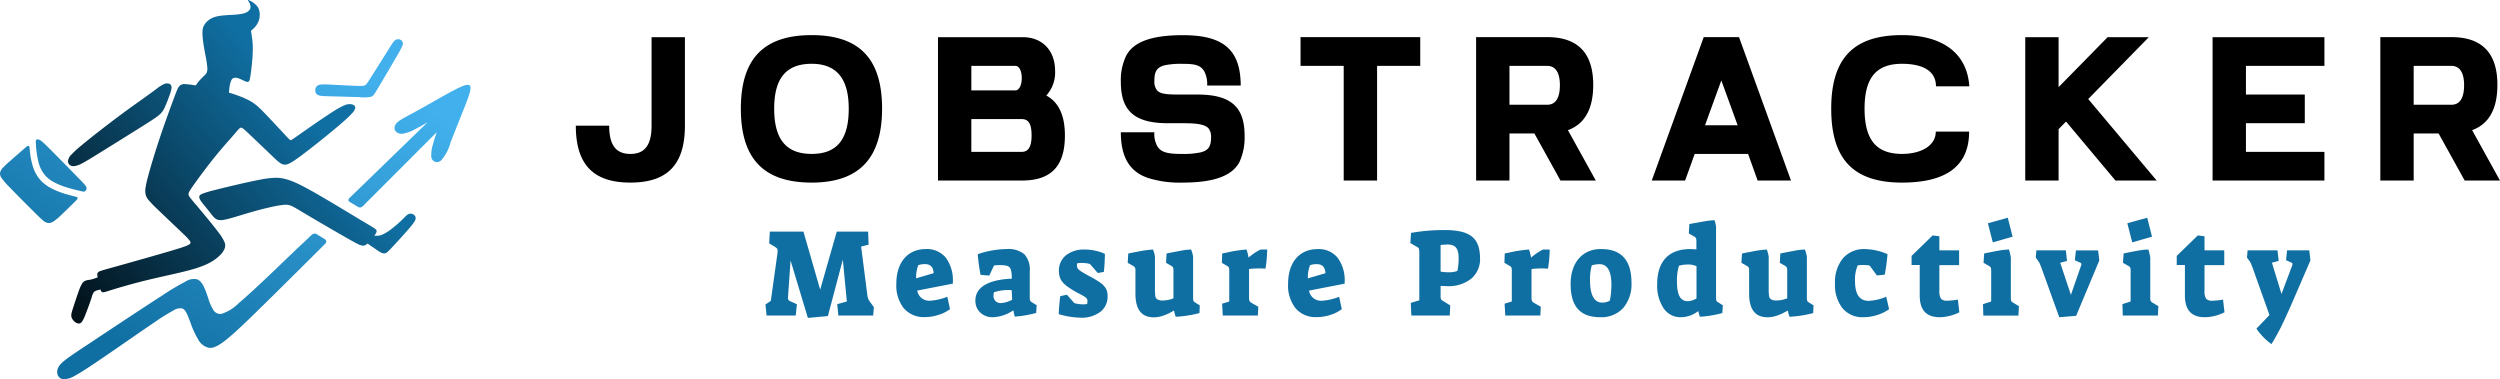
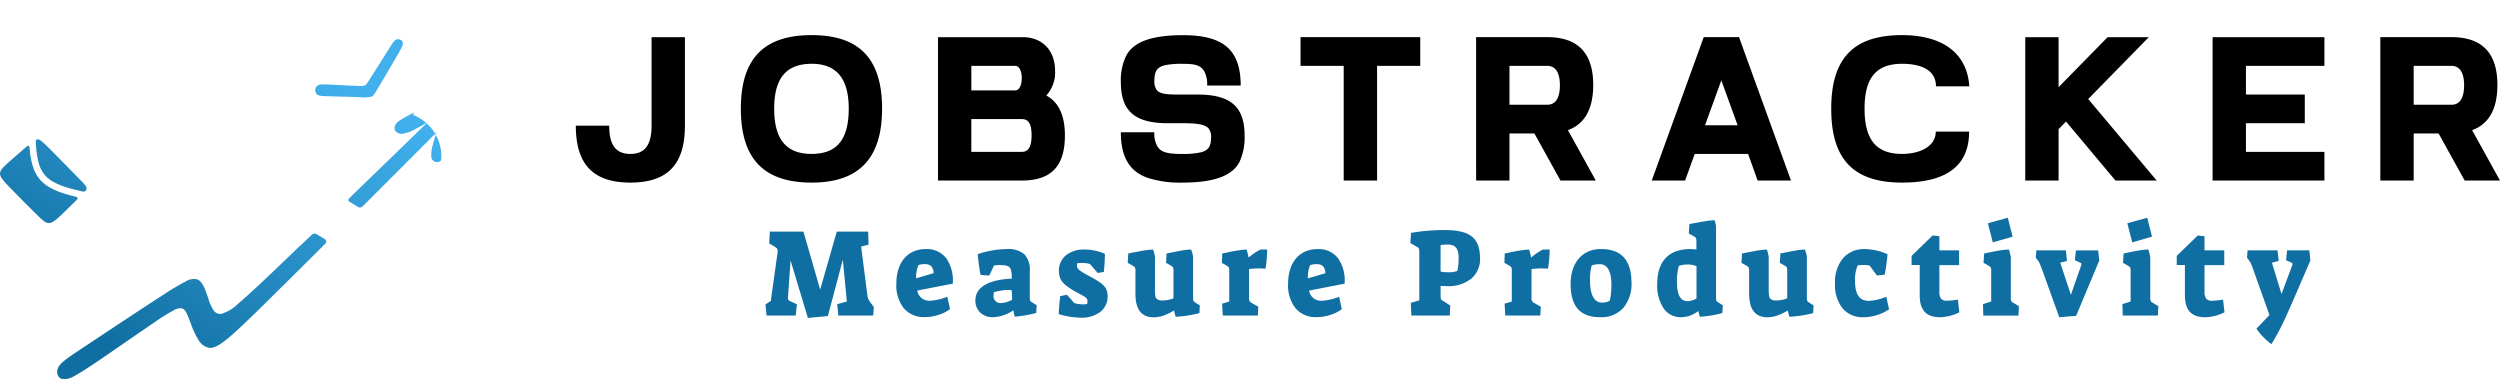
<svg xmlns="http://www.w3.org/2000/svg" width="356" height="54" viewBox="0 0 356 54">
  <defs>
    <linearGradient id="linear-gradient" x1="0.243" y1="0.894" x2="0.844" y2="0.167" gradientUnits="objectBoundingBox">
      <stop offset="0" stop-color="#106fa2" />
      <stop offset="1" stop-color="#41b0ec" />
    </linearGradient>
    <linearGradient id="linear-gradient-2" x1="-0.062" y1="1.042" x2="0.742" y2="0.421" gradientUnits="objectBoundingBox">
      <stop offset="0" stop-color="#010609" />
      <stop offset="1" stop-color="#106fa2" />
    </linearGradient>
  </defs>
  <g id="Group_28074" data-name="Group 28074" transform="translate(-70 -11)">
    <g id="logo-logo" transform="translate(287.904 188.3)">
      <g id="Group_28072" data-name="Group 28072" transform="translate(-217.904 -177.3)">
        <g id="Group_28070" data-name="Group 28070" transform="translate(0 5.586)">
-           <path id="Path_87804" data-name="Path 87804" d="M51.348,64.313a.673.673,0,0,1-.475-.149h0l-.985-.593h0a1.2,1.2,0,0,1-.193-.133.232.232,0,0,1-.09-.2.474.474,0,0,1,.125-.23c.079-.093.172-.181.261-.266,3.441-3.331,7.17-6.949,10.907-10.574-.622.366-1.235.72-1.8,1.005a5.578,5.578,0,0,1-1.761.639c-.765.077-1.419-.484-1.048-1.237.244-.5.949-.874,2.1-1.49l.577-.311c.852-.463,1.875-1.042,2.876-1.609,6.546-3.705,5.946-3.281,3.227,3.572-.27.682-.534,1.345-.768,1.948l-.14.36A6.338,6.338,0,0,1,62.822,57.6a.824.824,0,0,1-1.41-.627,4.954,4.954,0,0,1,.214-1.556c.144-.557.345-1.179.56-1.82l-5.209,5.215c-1.729,1.731-3.429,3.431-5.074,5.076a1.476,1.476,0,0,1-.556.428Zm-5.242,4.413a1.8,1.8,0,0,1,.188.132.408.408,0,0,1,.171.26c.018.186-.18.384-.378.582h0c-1.661,1.657-2.295,2.283-3.731,3.71s-2.742,2.721-3.89,3.853c-2.841,2.8-4.691,4.591-5.987,5.664S30.42,84.367,29.784,84.3a2.3,2.3,0,0,1-1.57-1.209A11.621,11.621,0,0,1,27.229,81c-.053-.138-.109-.289-.163-.433-.4-1.064-.653-1.738-1.143-1.885a1.738,1.738,0,0,0-1.219.289,27.224,27.224,0,0,0-2.571,1.6c-1.141.767-2.623,1.791-4.13,2.832-1.582,1.093-3.191,2.2-4.464,3.059-1.243.835-2.163,1.423-2.868,1.8a3.192,3.192,0,0,1-1.6.508,1.05,1.05,0,0,1-.385-.1.938.938,0,0,1-.425-.419,1.154,1.154,0,0,1-.118-.613,1.458,1.458,0,0,1,.147-.532c.356-.732,1.365-1.4,4.1-3.21l1.65-1.094c2.863-1.9,6.661-4.418,9.159-6.022a33.687,33.687,0,0,1,3.245-1.932,2.117,2.117,0,0,1,1.644-.3c.75.286,1.131,1.411,1.523,2.569l.052.154a6.75,6.75,0,0,0,.705,1.612,1.146,1.146,0,0,0,1.178.573,6.006,6.006,0,0,0,2.444-1.517c1.208-1.011,2.911-2.6,5.44-5.017.788-.752,1.654-1.582,2.587-2.478.9-.864.93-.857,1.943-1.834.092-.089.185-.18.279-.266a1.286,1.286,0,0,1,.435-.294.494.494,0,0,1,.378.047c.077.038.158.089.233.134l.556.335c.089.054.181.108.269.163ZM5.478,54.625a1.37,1.37,0,0,1,.5.295c.259.211.614.553,1.155,1.093.937.936,2.439,2.471,3.5,3.553l.489.5c1.017,1.04,1.262,1.289,1.2,1.6a.53.53,0,0,1-.019.067.649.649,0,0,1-.027.064l-.005.01a.479.479,0,0,1-.235.228.438.438,0,0,1-.184.011,2.647,2.647,0,0,1-.275-.054c-.4-.09-.79-.183-1.17-.282-.408-.107-.8-.222-1.18-.348a9.611,9.611,0,0,1-1.531-.646,4.681,4.681,0,0,1-1.178-.874A4.591,4.591,0,0,1,5.466,57.8a13.713,13.713,0,0,1-.356-2.584h0a1.509,1.509,0,0,1,.014-.458.185.185,0,0,1,.121-.129.365.365,0,0,1,.232,0Zm5.415,8.189c.086.034.148.078.161.145a.277.277,0,0,1-.084.211,1.92,1.92,0,0,1-.141.152h0c-.134.133-.269.265-.4.4-.627.618-1.335,1.317-1.879,1.818a6.768,6.768,0,0,1-.96.778,1.127,1.127,0,0,1-.738.207,1.522,1.522,0,0,1-.76-.4c-.295-.241-.661-.6-1.175-1.112s-1.163-1.156-1.828-1.825-1.3-1.321-1.8-1.836A10.531,10.531,0,0,1,.258,60.16a1.1,1.1,0,0,1-.25-.782,1.439,1.439,0,0,1,.406-.726,12.183,12.183,0,0,1,.953-.9c.33-.293.712-.629,1.1-.964s.732-.638,1.047-.91c.073-.063.147-.128.222-.19.132-.108.258-.191.352-.142a.287.287,0,0,1,.11.2,2.606,2.606,0,0,1,.038.324,11.315,11.315,0,0,0,.43,2.345A5.244,5.244,0,0,0,5.83,60.492a5.55,5.55,0,0,0,1.359,1.024,10.414,10.414,0,0,0,1.734.74c.289.1.586.187.89.271q.329.092.665.175a3.716,3.716,0,0,1,.415.111Zm34.916-16.02a11.017,11.017,0,0,1,1.205.019l1.207.061c.8.041,1.638.084,2.231.107.458.019.772.026,1,.019a1.552,1.552,0,0,0,.462-.064.609.609,0,0,0,.3-.243c.129-.165.307-.441.611-.919s.758-1.194,1.212-1.917c.424-.673.856-1.361,1.188-1.892l.087-.139c.611-.98.83-1.331,1.147-1.439a.762.762,0,0,1,.527.027.627.627,0,0,1,.359.346.854.854,0,0,1-.1.639,14.5,14.5,0,0,1-.7,1.3c-.678,1.178-1.814,3.094-2.489,4.233l-.076.127c-.668,1.126-.808,1.363-1.1,1.477a4.923,4.923,0,0,1-1.628.062l-.189-.006-1.741-.051-2.308-.062h-.024c-1.148-.03-1.656-.043-1.913-.328a.865.865,0,0,1,.055-1.133A1.072,1.072,0,0,1,45.808,46.794Z" transform="translate(0 -40.352)" fill="url(#linear-gradient)" />
+           <path id="Path_87804" data-name="Path 87804" d="M51.348,64.313a.673.673,0,0,1-.475-.149h0l-.985-.593h0a1.2,1.2,0,0,1-.193-.133.232.232,0,0,1-.09-.2.474.474,0,0,1,.125-.23c.079-.093.172-.181.261-.266,3.441-3.331,7.17-6.949,10.907-10.574-.622.366-1.235.72-1.8,1.005a5.578,5.578,0,0,1-1.761.639c-.765.077-1.419-.484-1.048-1.237.244-.5.949-.874,2.1-1.49l.577-.311l-.14.36A6.338,6.338,0,0,1,62.822,57.6a.824.824,0,0,1-1.41-.627,4.954,4.954,0,0,1,.214-1.556c.144-.557.345-1.179.56-1.82l-5.209,5.215c-1.729,1.731-3.429,3.431-5.074,5.076a1.476,1.476,0,0,1-.556.428Zm-5.242,4.413a1.8,1.8,0,0,1,.188.132.408.408,0,0,1,.171.26c.018.186-.18.384-.378.582h0c-1.661,1.657-2.295,2.283-3.731,3.71s-2.742,2.721-3.89,3.853c-2.841,2.8-4.691,4.591-5.987,5.664S30.42,84.367,29.784,84.3a2.3,2.3,0,0,1-1.57-1.209A11.621,11.621,0,0,1,27.229,81c-.053-.138-.109-.289-.163-.433-.4-1.064-.653-1.738-1.143-1.885a1.738,1.738,0,0,0-1.219.289,27.224,27.224,0,0,0-2.571,1.6c-1.141.767-2.623,1.791-4.13,2.832-1.582,1.093-3.191,2.2-4.464,3.059-1.243.835-2.163,1.423-2.868,1.8a3.192,3.192,0,0,1-1.6.508,1.05,1.05,0,0,1-.385-.1.938.938,0,0,1-.425-.419,1.154,1.154,0,0,1-.118-.613,1.458,1.458,0,0,1,.147-.532c.356-.732,1.365-1.4,4.1-3.21l1.65-1.094c2.863-1.9,6.661-4.418,9.159-6.022a33.687,33.687,0,0,1,3.245-1.932,2.117,2.117,0,0,1,1.644-.3c.75.286,1.131,1.411,1.523,2.569l.052.154a6.75,6.75,0,0,0,.705,1.612,1.146,1.146,0,0,0,1.178.573,6.006,6.006,0,0,0,2.444-1.517c1.208-1.011,2.911-2.6,5.44-5.017.788-.752,1.654-1.582,2.587-2.478.9-.864.93-.857,1.943-1.834.092-.089.185-.18.279-.266a1.286,1.286,0,0,1,.435-.294.494.494,0,0,1,.378.047c.077.038.158.089.233.134l.556.335c.089.054.181.108.269.163ZM5.478,54.625a1.37,1.37,0,0,1,.5.295c.259.211.614.553,1.155,1.093.937.936,2.439,2.471,3.5,3.553l.489.5c1.017,1.04,1.262,1.289,1.2,1.6a.53.53,0,0,1-.019.067.649.649,0,0,1-.027.064l-.005.01a.479.479,0,0,1-.235.228.438.438,0,0,1-.184.011,2.647,2.647,0,0,1-.275-.054c-.4-.09-.79-.183-1.17-.282-.408-.107-.8-.222-1.18-.348a9.611,9.611,0,0,1-1.531-.646,4.681,4.681,0,0,1-1.178-.874A4.591,4.591,0,0,1,5.466,57.8a13.713,13.713,0,0,1-.356-2.584h0a1.509,1.509,0,0,1,.014-.458.185.185,0,0,1,.121-.129.365.365,0,0,1,.232,0Zm5.415,8.189c.086.034.148.078.161.145a.277.277,0,0,1-.084.211,1.92,1.92,0,0,1-.141.152h0c-.134.133-.269.265-.4.4-.627.618-1.335,1.317-1.879,1.818a6.768,6.768,0,0,1-.96.778,1.127,1.127,0,0,1-.738.207,1.522,1.522,0,0,1-.76-.4c-.295-.241-.661-.6-1.175-1.112s-1.163-1.156-1.828-1.825-1.3-1.321-1.8-1.836A10.531,10.531,0,0,1,.258,60.16a1.1,1.1,0,0,1-.25-.782,1.439,1.439,0,0,1,.406-.726,12.183,12.183,0,0,1,.953-.9c.33-.293.712-.629,1.1-.964s.732-.638,1.047-.91c.073-.063.147-.128.222-.19.132-.108.258-.191.352-.142a.287.287,0,0,1,.11.2,2.606,2.606,0,0,1,.038.324,11.315,11.315,0,0,0,.43,2.345A5.244,5.244,0,0,0,5.83,60.492a5.55,5.55,0,0,0,1.359,1.024,10.414,10.414,0,0,0,1.734.74c.289.1.586.187.89.271q.329.092.665.175a3.716,3.716,0,0,1,.415.111Zm34.916-16.02a11.017,11.017,0,0,1,1.205.019l1.207.061c.8.041,1.638.084,2.231.107.458.019.772.026,1,.019a1.552,1.552,0,0,0,.462-.064.609.609,0,0,0,.3-.243c.129-.165.307-.441.611-.919s.758-1.194,1.212-1.917c.424-.673.856-1.361,1.188-1.892l.087-.139c.611-.98.83-1.331,1.147-1.439a.762.762,0,0,1,.527.027.627.627,0,0,1,.359.346.854.854,0,0,1-.1.639,14.5,14.5,0,0,1-.7,1.3c-.678,1.178-1.814,3.094-2.489,4.233l-.076.127c-.668,1.126-.808,1.363-1.1,1.477a4.923,4.923,0,0,1-1.628.062l-.189-.006-1.741-.051-2.308-.062h-.024c-1.148-.03-1.656-.043-1.913-.328a.865.865,0,0,1,.055-1.133A1.072,1.072,0,0,1,45.808,46.794Z" transform="translate(0 -40.352)" fill="url(#linear-gradient)" />
        </g>
        <g id="Group_28071" data-name="Group 28071" transform="translate(9.687 0)">
-           <path id="Path_87805" data-name="Path 87805" d="M75.587,12.732a5.492,5.492,0,0,1,1.217-.779,1.118,1.118,0,0,1,.556-.061.563.563,0,0,1,.392.234.7.7,0,0,1,.068.481,4.191,4.191,0,0,1-.189.718c-.1.286-.218.623-.347.954s-.265.658-.385.924a3.667,3.667,0,0,1-.372.677,3.069,3.069,0,0,1-.588.591c-.263.21-.61.451-1.1.769s-1.117.711-1.939,1.225-1.843,1.152-2.864,1.788-2.027,1.262-2.868,1.781-1.46.9-1.961,1.165a3.6,3.6,0,0,1-1.188.456,1.15,1.15,0,0,1-.29,0,.762.762,0,0,1-.443-.208.675.675,0,0,1-.193-.4.8.8,0,0,1,0-.2,1.591,1.591,0,0,1,.461-.813,14.421,14.421,0,0,1,1.429-1.312c.667-.558,1.557-1.27,2.517-2.02.995-.777,2.064-1.592,3.041-2.318,1.666-1.239,3.372-2.416,5.043-3.645Zm31.12,20.808a1.973,1.973,0,0,0,.246.032,2,2,0,0,0,.984-.2,6.6,6.6,0,0,0,1.123-.7,16.255,16.255,0,0,0,1.378-1.164c.183-.172.335-.325.466-.456.354-.354.562-.562.817-.616a.782.782,0,0,1,.54.1.649.649,0,0,1,.323.405.835.835,0,0,1-.162.606,7.587,7.587,0,0,1-.716.934c-.3.355-.68.782-1.065,1.209-.479.532-.976,1.071-1.345,1.464a8.563,8.563,0,0,1-.73.727.73.73,0,0,1-.474.209,1.051,1.051,0,0,1-.486-.154c-.174-.094-.369-.227-.595-.381l-.753-.517-.533-.367a1.24,1.24,0,0,1-.26.212.7.7,0,0,1-.37.1,1.884,1.884,0,0,1-.776-.252c-.374-.183-.914-.484-1.75-.963-.861-.493-2.032-1.171-3.179-1.841-1.077-.629-2.139-1.253-2.905-1.711l-.266-.159c-1.316-.788-1.6-.959-2.448-.882a14.5,14.5,0,0,0-1.612.272c-.725.156-1.53.358-2.289.566-.817.224-1.595.459-2.278.665-.485.146-.922.278-1.3.385a9.146,9.146,0,0,1-1.1.253,1.9,1.9,0,0,1-.724-.006,1.156,1.156,0,0,1-.5-.274,3.793,3.793,0,0,1-.417-.465l-.3-.382c-.211-.266-.443-.559-.7-.869l-.06-.074c-.367-.447-.747-.909-.713-1.234.019-.182.157-.314.513-.454A16.619,16.619,0,0,1,84,27.058c.959-.242,2.309-.572,3.638-.876.99-.227,1.969-.439,2.766-.589a13.239,13.239,0,0,1,2.2-.276,5.22,5.22,0,0,1,1.6.217,11.341,11.341,0,0,1,1.807.722c.7.338,1.522.786,2.546,1.375,1.522.875,3.471,2.049,5.02,2.983.558.336,1.065.642,1.446.87l.7.415c.994.591,1.224.728,1.291.91a.455.455,0,0,1-.053.37A2.23,2.23,0,0,1,106.707,33.54ZM67.72,41.227c-.091.02-.178.04-.258.06a2.638,2.638,0,0,0-.426.133.736.736,0,0,0-.275.194,2.241,2.241,0,0,0-.3.719c-.031.1-.066.2-.11.334-.109.325-.256.742-.411,1.162-.14.379-.287.763-.418,1.088a4.823,4.823,0,0,1-.4.823.628.628,0,0,1-.474.336.907.907,0,0,1-.564-.223,1.516,1.516,0,0,1-.449-.553c-.172-.39-.051-.761.179-1.465l.091-.281c.227-.7.523-1.606.76-2.238a5.892,5.892,0,0,1,.362-.823,1.229,1.229,0,0,1,.37-.433l0,0a1.613,1.613,0,0,1,.666-.2c.1-.017.213-.034.326-.059a6.341,6.341,0,0,0,.923-.309,1.9,1.9,0,0,1-.057-.4.424.424,0,0,1,.125-.324c.155-.151.469-.239,2.161-.712l.364-.1c1.156-.323,2.88-.808,4.557-1.286,1.193-.34,2.347-.673,3.227-.933,1.058-.313,1.731-.525,2.158-.691s.588-.276.654-.4.025-.238-.138-.448a11.768,11.768,0,0,0-.99-1.016c-.415-.4-.955-.912-1.517-1.446-.779-.741-1.6-1.522-2.2-2.1A14.519,14.519,0,0,1,74.568,28.5a1.93,1.93,0,0,1-.425-.791,2.562,2.562,0,0,1-.016-.969,13.863,13.863,0,0,1,.35-1.585c.187-.705.444-1.6.747-2.6.28-.919.6-1.919.935-2.928.351-1.05.724-2.111,1.069-3.071s.663-1.822.9-2.461.4-1.079.539-1.377a1.365,1.365,0,0,1,.415-.582,1.009,1.009,0,0,1,.62-.158,8.443,8.443,0,0,1,1.147.122l.226.035.2.032c.141-.207.283-.4.428-.58a8.233,8.233,0,0,1,.643-.676c.082-.08.16-.155.23-.227a1.156,1.156,0,0,0,.275-.384,1.559,1.559,0,0,0,.075-.672,17.27,17.27,0,0,0-.294-1.892c-.046-.242-.091-.484-.13-.7q-.12-.672-.187-1.217t-.081-.964a3.268,3.268,0,0,1,.041-.732,1.741,1.741,0,0,1,.244-.614,2.465,2.465,0,0,1,.553-.606,2.825,2.825,0,0,1,.744-.423,4.528,4.528,0,0,1,1-.236c.356-.049.73-.074,1.1-.1l.3-.017a11.616,11.616,0,0,0,1.7-.169,2.407,2.407,0,0,0,.624-.221,1.159,1.159,0,0,0,.394-.325.717.717,0,0,0,.132-.317.9.9,0,0,0-.027-.373A1.581,1.581,0,0,0,88.914.4c-.058-.107-.125-.213-.192-.319A.052.052,0,0,1,88.79.007a3.275,3.275,0,0,1,1.295.957,1.87,1.87,0,0,1,.271.712,2.613,2.613,0,0,1,0,.85,2.434,2.434,0,0,1-.236.726,2.928,2.928,0,0,1-.444.634,5.273,5.273,0,0,1-.531.5c.052.309.1.62.144.941A12.587,12.587,0,0,1,89.4,6.654c.012.461-.005.945-.035,1.4s-.073.895-.112,1.26-.075.657-.108.908-.064.459-.091.644a3.529,3.529,0,0,1-.1.5.388.388,0,0,1-.222.287c-.163.053-.4-.063-.7-.208-.069-.034-.141-.069-.231-.111a3.434,3.434,0,0,0-.607-.227.908.908,0,0,0-.53,0,.671.671,0,0,0-.346.375,3.142,3.142,0,0,0-.213.8c-.043.268-.076.577-.1.91.524.155,1.017.319,1.466.489a12.819,12.819,0,0,1,1.232.532,6.259,6.259,0,0,1,1.176.753,13.461,13.461,0,0,1,1.145,1.083c.8.826,1.91,2.019,2.625,2.789l.2.213c.346.373.553.595.689.726s.188.162.241.173c.1.019.21-.059,1.173-.736l.213-.15c.588-.413,1.44-1.01,2.317-1.612s1.772-1.2,2.456-1.632a10.537,10.537,0,0,1,1.5-.821,1.859,1.859,0,0,1,.8-.171,1.466,1.466,0,0,1,.247.028.786.786,0,0,1,.358.16.4.4,0,0,1,.144.323.507.507,0,0,1-.01.087,1.735,1.735,0,0,1-.439.705,13.522,13.522,0,0,1-1.095,1.061c-.448.4-1,.871-1.6,1.367-.673.559-1.395,1.145-2.079,1.69-.666.53-1.3,1.026-1.873,1.461-.534.406-1.01.754-1.4,1.024a6.006,6.006,0,0,1-.995.592,1.177,1.177,0,0,1-.738.1c-.438-.1-.853-.5-1.717-1.326l-.072-.069c-.468-.45-1.067-1.022-1.647-1.576-.541-.516-1.065-1.014-1.452-1.38s-.656-.616-.835-.751-.263-.159-.353-.138c-.154.036-.318.229-.682.655-.091.106-.194.227-.315.367-.156.18-.323.369-.509.58-.589.668-1.361,1.544-2.177,2.551-.479.591-.975,1.23-1.438,1.841-.58.765-1.1,1.483-1.477,2.006-.334.469-.545.782-.673,1.009a1,1,0,0,0-.168.472c0,.222.154.406.9,1.292l.121.143c.431.51,1.036,1.227,1.644,1.967s1.212,1.493,1.644,2.077a6.06,6.06,0,0,1,.823,1.343,1.2,1.2,0,0,1,.017.9,2.684,2.684,0,0,1-.569.862,5.587,5.587,0,0,1-1.01.836,7.98,7.98,0,0,1-1.387.719,17.069,17.069,0,0,1-2,.655c-.957.26-2.136.526-3.366.8-.818.185-1.659.374-2.471.57-.9.216-1.758.441-2.534.653-.985.269-1.837.519-2.449.708-.262.081-.471.147-.646.2-.6.192-.832.265-.989.211-.139-.048-.2-.182-.259-.385Z" transform="translate(-63.089 -0.001)" fill="url(#linear-gradient-2)" />
-         </g>
+           </g>
      </g>
    </g>
    <g id="Group_28073" data-name="Group 28073" transform="translate(4445.5 847)">
      <path id="Path_87806" data-name="Path 87806" d="M12.569-47.2c5.224,0,7.766-2.508,7.766-8.108v-12.6H15.586v12.6c0,2.712-.922,4.025-3.017,4.025-2.039,0-3.017-1.225-3.017-4.025H4.8C4.8-49.855,7.205-47.2,12.569-47.2Zm25.813,0c6.677,0,10.029-3.383,10.029-10.529,0-7-3.129-10.471-10.029-10.471C31.65-68.2,28.3-64.934,28.3-57.73,28.3-50.7,31.454-47.2,38.382-47.2ZM33.047-57.73c0-4.288,1.676-6.387,5.336-6.387,3.492,0,5.28,2.042,5.28,6.387,0,4.317-1.62,6.446-5.28,6.446C34.807-51.284,33.047-53.3,33.047-57.73ZM56.373-47.492H68.3c4.135,0,6.146-1.983,6.146-6.417,0-2.858-.894-4.754-2.654-5.687a4.848,4.848,0,0,0,1.257-3.5c0-2.946-1.844-4.812-4.609-4.812H56.373ZM68.3-51.576h-7.18v-4.667H68.3c.978,0,1.4.7,1.4,2.333C69.7-52.363,69.28-51.576,68.3-51.576Zm-.922-8.75H61.123v-3.5H67.38c.559,0,.922.729.922,1.75C68.3-61.026,67.911-60.326,67.38-60.326ZM91.21-47.2c4.665,0,7.1-1.05,8.1-2.946a8.335,8.335,0,0,0,.726-3.7c0-3.967-1.76-5.892-6.7-5.892H91.21c-1.956,0-3.073,0-3.632-.583a1.979,1.979,0,0,1-.391-1.371c0-1.312.335-1.925,1.481-2.217a11.268,11.268,0,0,1,2.57-.2c1.648,0,2.486.146,3.045,1.05a3.93,3.93,0,0,1,.419,2.042h4.777c0-5.367-2.794-7.175-8.241-7.175-4.665,0-7.1,1.05-8.074,2.946a7.949,7.949,0,0,0-.754,3.7c0,3.967,1.76,5.892,6.7,5.892h2.1c1.872,0,3.073.117,3.66.7a1.851,1.851,0,0,1,.391,1.254c0,1.313-.335,1.9-1.453,2.188a11.373,11.373,0,0,1-2.6.233c-2.011,0-3.017-.175-3.576-1.05a3.583,3.583,0,0,1-.447-2.042H82.41c0,3.7,1.369,5.688,3.939,6.533A15.1,15.1,0,0,0,91.21-47.2Zm22.936-.292H118.9V-63.826h6.146v-4.083H108v4.083h6.146Zm18.857,0h4.749V-54.2H141.3l3.715,6.708h5.029l-3.967-7.175c2.4-.875,3.6-3.033,3.6-6.446,0-4.521-2.179-6.8-6.537-6.8H133Zm10.113-10.792h-5.364v-5.542h5.364c1.145,0,1.816.9,1.816,2.742C144.932-59.217,144.317-58.284,143.116-58.284Zm29.976,10.792h4.749l-7.4-20.417h-5.029l-7.4,20.417h4.749l1.369-3.792h7.6Zm-2.85-7.875H165.6l2.319-6.387ZM193.653-47.2q9.554,0,9.554-7.263h-4.749c0,2.1-2.235,3.179-4.805,3.179-3.6,0-5.336-1.925-5.336-6.446,0-4.346,1.62-6.387,5.336-6.387,2.71,0,4.833.875,4.833,3.208h4.749c-.335-4.871-3.995-7.292-9.582-7.292-6.816,0-10.085,3.208-10.085,10.471C183.568-50.613,186.641-47.2,193.653-47.2Zm17.544-.292h4.749v-7.321l1.062-1.079,7.04,8.4h5.867L220.164-59.1l8.632-8.808H222.93l-6.984,7.117v-7.117H211.2Zm26.679,0H253.8v-4.083H242.625v-4.083h8.381v-4.083h-8.381v-4.083H253.8v-4.083H237.876Zm23.886,0h4.749V-54.2h3.548l3.716,6.708H278.8l-3.967-7.175c2.4-.875,3.6-3.033,3.6-6.446,0-4.521-2.179-6.8-6.537-6.8H261.762Zm10.113-10.792h-5.364v-5.542h5.364c1.145,0,1.816.9,1.816,2.742C273.69-59.217,273.076-58.284,271.875-58.284Z" transform="translate(-4298.303 -762.799)" stroke="#fff" stroke-width="0" />
      <path id="Path_87807" data-name="Path 87807" d="M.768-32.888l.161,1.58H5.078l.172-1.609-1.033-.473a.426.426,0,0,1-.239-.438V-33.9l.367-5.254,2.466,8.183,2.849-.266,2.127-8.03.572,5.959-1.366.373.156,1.627h4.96l.1-1.189-.35-.485a3.9,3.9,0,0,1-.422-.639,1.793,1.793,0,0,1-.15-.544l-.894-6.965,1.066-.278-.067-1.858H10.927L8.561-35,6.178-43.267H1.391L1.3-41.586l.761.456c.339.219.444.308.444.592,0,.118-.011.225-.017.3l-.955,6.846Zm18.64-2.947a5.237,5.237,0,0,0,1.055,3.479,3.721,3.721,0,0,0,3,1.266,6.218,6.218,0,0,0,1.983-.325,5.135,5.135,0,0,0,1.605-.811l-.383-1.763a7.821,7.821,0,0,1-2.5.568,1.718,1.718,0,0,1-1.783-1.444l5.071-.988v-.213a5.439,5.439,0,0,0-.961-3.426,3.462,3.462,0,0,0-2.888-1.284C21.058-40.776,19.408-38.929,19.408-35.835Zm5.31-1.509-2.494.734v-.178a4.516,4.516,0,0,1,.317-1.7,2.891,2.891,0,0,1,.911-.148C24.229-38.64,24.679-38.243,24.718-37.344Zm5.948,3.888a2.294,2.294,0,0,0,.683,1.716,2.527,2.527,0,0,0,1.816.669,5.491,5.491,0,0,0,2.9-.982c.067.337.172.763.211.9a16.309,16.309,0,0,0,3.049-.527l.067-1.1-.667-.408c-.261-.166-.317-.266-.317-.692v-3.71a3.263,3.263,0,0,0-.766-2.444,3.538,3.538,0,0,0-2.527-.74,12.02,12.02,0,0,0-2.077.2A12.444,12.444,0,0,0,31-40.048a25.668,25.668,0,0,0,.4,2.947l1.239.1.683-1.444a6.931,6.931,0,0,1,.961-.047c1.333.041,1.539.26,1.572,1.929C32.477-36.421,30.666-35.332,30.666-33.456Zm2.583-.746a2.512,2.512,0,0,1,.056-.426,7.542,7.542,0,0,1,.95-.225,7.311,7.311,0,0,1,1.044-.095,5.2,5.2,0,0,1,.539.036l.061,1.349a3.743,3.743,0,0,1-1.616.479A.993.993,0,0,1,33.249-34.2Zm12.325,3.2a4.458,4.458,0,0,0,2.871-.822A2.727,2.727,0,0,0,49.489-34.1a2.189,2.189,0,0,0-.222-1.024,2.688,2.688,0,0,0-.778-.84,14.346,14.346,0,0,0-1.661-.988c-.494-.266-.861-.485-1.089-.633-.455-.3-.611-.5-.611-.84a.843.843,0,0,1,.05-.337q.4-.036.533-.035a4.231,4.231,0,0,1,1.261.142l1.116,1.284.872-.148c.094-.947.144-1.8.144-2.574a6.672,6.672,0,0,0-1.383-.456,7.019,7.019,0,0,0-1.483-.16,4.069,4.069,0,0,0-2.688.828,2.8,2.8,0,0,0-.994,2.254c.05,1.3.511,1.858,2.472,2.982.522.266.889.467,1.1.6.422.26.494.408.494.692a1.463,1.463,0,0,1-.044.4,2.781,2.781,0,0,1-.605.047,4.415,4.415,0,0,1-1.227-.178L43.7-34.273l-.95.2c-.083.544-.156,1.4-.222,2.562A11.518,11.518,0,0,0,45.574-31.006Zm6.859-9.142-.078,1.331.75.426a.805.805,0,0,1,.289.254,1.252,1.252,0,0,1,.061.509v3.183c0,2.26.85,3.385,2.633,3.385a4.3,4.3,0,0,0,1.377-.254A7.22,7.22,0,0,0,58.9-32h.05a1.622,1.622,0,0,1,.078.337c.061.207.117.379.156.527a16.409,16.409,0,0,0,1.733-.178,16.187,16.187,0,0,0,1.655-.349l.044-1.1-.666-.408c-.25-.166-.283-.266-.283-.692v-5.828a4.716,4.716,0,0,0-.283-1.018,8.286,8.286,0,0,0-1.394.154c-.5.095-1.2.225-2.105.408l-.067,1.331.733.426a.657.657,0,0,1,.267.254,1.6,1.6,0,0,1,.05.509v3.864a4.17,4.17,0,0,1-1.555.308,1.262,1.262,0,0,1-.761-.178.661.661,0,0,1-.272-.485,8.473,8.473,0,0,1-.044-1.1v-4.473a4.426,4.426,0,0,0-.278-1.018,13.819,13.819,0,0,0-1.883.243c-.744.148-1.183.225-1.305.249A2.117,2.117,0,0,1,52.433-40.148Zm13.38,0-.05,1.331.733.426a.657.657,0,0,1,.267.254,1.6,1.6,0,0,1,.05.509v4.32L65.8-33l.089,1.692h5l.061-1.254-1-.574a.685.685,0,0,1-.261-.266,1.389,1.389,0,0,1-.056-.5v-4.03a12.574,12.574,0,0,1,1.455-.089c.189,0,.483.012.878.036a11.871,11.871,0,0,0,.172-1.266c.039-.527.072-1.012.083-1.462h-.955a8.41,8.41,0,0,0-1.7,1.148,9.706,9.706,0,0,0-.283-1.148,18.456,18.456,0,0,0-2.977.473A4.052,4.052,0,0,0,65.813-40.148Zm9.381,4.314a5.209,5.209,0,0,0,1.061,3.479,3.7,3.7,0,0,0,3,1.266,6.277,6.277,0,0,0,1.988-.325,5.164,5.164,0,0,0,1.6-.811l-.383-1.763a7.79,7.79,0,0,1-2.5.568,1.722,1.722,0,0,1-1.783-1.444l5.071-.988v-.213a5.4,5.4,0,0,0-.961-3.426,3.448,3.448,0,0,0-2.888-1.284C76.849-40.776,75.194-38.929,75.194-35.835Zm5.315-1.509-2.5.734v-.178a4.516,4.516,0,0,1,.317-1.7,2.891,2.891,0,0,1,.911-.148C80.021-38.64,80.465-38.243,80.509-37.344ZM92.7-43.077l-.1,1.438.861.509a.675.675,0,0,1,.35.278,1.87,1.87,0,0,1,.067.615v6.763l-1.211.355.078,1.811h5.471l.067-1.438-1.022-.645a.6.6,0,0,1-.289-.249,1.389,1.389,0,0,1-.061-.544v-1.343l.922.03a5.165,5.165,0,0,0,3.444-1.065,3.627,3.627,0,0,0,1.25-2.929c-.033-2.876-1.4-3.97-4.993-3.994-.872,0-1.677.036-2.433.095S93.545-43.225,92.7-43.077Zm4.21,5.5v-3.781c.467-.041.8-.065.989-.065,1.105,0,1.577.533,1.577,1.929v.077a8.082,8.082,0,0,1-.178,1.751,3.023,3.023,0,0,1-1.244.189h-.078A4.738,4.738,0,0,1,96.911-37.574Zm9.131-2.574L106-38.817l.728.426a.681.681,0,0,1,.272.254,1.6,1.6,0,0,1,.05.509v4.32L106.025-33l.094,1.692h4.993l.067-1.254-1.005-.574a.663.663,0,0,1-.256-.266,1.239,1.239,0,0,1-.061-.5v-4.03a12.593,12.593,0,0,1,1.461-.089c.183,0,.478.012.878.036.061-.32.122-.734.172-1.266s.072-1.012.078-1.462h-.95a8.258,8.258,0,0,0-1.7,1.148,9.6,9.6,0,0,0-.289-1.148,18.548,18.548,0,0,0-2.977.473A4.052,4.052,0,0,0,106.042-40.148Zm9.387,4.385c0,3.166,1.372,4.692,4.193,4.692a4.212,4.212,0,0,0,3.3-1.314,5.261,5.261,0,0,0,1.172-3.627q-.017-4.766-4.321-4.763C117.111-40.805,115.4-38.817,115.428-35.764Zm2.766-.473a7.02,7.02,0,0,1,.244-2.219,3.734,3.734,0,0,1,1.122-.166c1.105,0,1.672,1.012,1.672,2.929,0,.391-.022.8-.061,1.219A8.161,8.161,0,0,1,121-33.421a2.156,2.156,0,0,1-1.111.266C118.794-33.154,118.194-34.255,118.194-36.237Zm9.559.456a5.8,5.8,0,0,0,.905,3.426,2.869,2.869,0,0,0,2.494,1.284,4.01,4.01,0,0,0,2.449-.876c.078.32.156.586.228.811a15.519,15.519,0,0,0,3.2-.527l.072-1.1-.633-.408c-.294-.166-.333-.266-.333-.692v-10.1a4.517,4.517,0,0,0-.222-.923,9.013,9.013,0,0,0-1.211.13c-.511.077-1.3.225-2.366.42l-.083,1.343.75.42a.658.658,0,0,1,.283.26,1.717,1.717,0,0,1,.05.521v1.065c-.494-.03-.783-.047-.872-.047C129.447-40.776,127.753-39.077,127.753-35.782Zm2.816-.391a7.031,7.031,0,0,1,.283-2.219,4.092,4.092,0,0,1,1.211-.183,3.06,3.06,0,0,1,1.289.237v4.592a2.557,2.557,0,0,1-1.239.391C131.047-33.356,130.569-34.231,130.569-36.172Zm9.259-3.976-.078,1.331.744.426a.785.785,0,0,1,.294.254,1.4,1.4,0,0,1,.056.509v3.183c0,2.26.855,3.385,2.638,3.385a4.3,4.3,0,0,0,1.377-.254A7.368,7.368,0,0,0,146.3-32h.05a1.618,1.618,0,0,1,.078.337c.056.207.117.379.156.527a16.709,16.709,0,0,0,1.733-.178,15.746,15.746,0,0,0,1.65-.349l.05-1.1-.666-.408c-.25-.166-.283-.266-.283-.692v-5.828a4.717,4.717,0,0,0-.283-1.018,8.225,8.225,0,0,0-1.394.154c-.505.095-1.205.225-2.105.408l-.067,1.331.733.426a.7.7,0,0,1,.267.254,1.6,1.6,0,0,1,.05.509v3.864a4.191,4.191,0,0,1-1.555.308,1.293,1.293,0,0,1-.766-.178.674.674,0,0,1-.267-.485,8.2,8.2,0,0,1-.05-1.1v-4.473a4.432,4.432,0,0,0-.272-1.018,13.818,13.818,0,0,0-1.883.243c-.75.148-1.189.225-1.311.249A1.889,1.889,0,0,1,139.828-40.148Zm13.247,4.3a5.3,5.3,0,0,0,1.066,3.5,3.686,3.686,0,0,0,2.994,1.278,6.21,6.21,0,0,0,1.977-.325,5.9,5.9,0,0,0,1.661-.811l-.4-1.781a7.2,7.2,0,0,1-2.494.586c-1.311,0-1.955-.911-1.955-2.852a5.086,5.086,0,0,1,.383-2.2,5.109,5.109,0,0,1,.766-.053,4.478,4.478,0,0,1,.933.083l1.033,1.408,1.116-.112c.089-.479.178-1,.25-1.562s.122-1.012.144-1.355a8.243,8.243,0,0,0-3.21-.728,3.951,3.951,0,0,0-3.127,1.3A5.334,5.334,0,0,0,153.074-35.853Zm10.9-2.657h1.161V-34.2c0,2.107.916,3.13,2.877,3.13a6.512,6.512,0,0,0,2.766-.7l-.205-1.811a10.087,10.087,0,0,1-1.527.16,1.1,1.1,0,0,1-.883-.29,1.968,1.968,0,0,1-.228-1.136v-3.645h2.81v-2.1h-2.81V-42.6l-.955-.118-3,2.911Zm10.17,5.574.05,1.627h5l.067-1.337-.816-.491a.663.663,0,0,1-.283-.266,1.585,1.585,0,0,1-.05-.5v-5.675a8.8,8.8,0,0,0-.267-1.136,8.9,8.9,0,0,0-1.394.148c-.5.083-1.216.225-2.138.414l-.089,1.331.739.426a.786.786,0,0,1,.294.254,1.4,1.4,0,0,1,.056.509v4.32Zm.7-11.515.7,2.722,2.816-.811-.683-2.7Zm6.815,4.888.283.391a2.189,2.189,0,0,1,.25.385c.044.095.133.3.256.621l2.56,7.095,2.4-.2,3.3-7.882-.167-1.438h-3.16l-.156,1.4.789.361a.2.2,0,0,1,.144.207.439.439,0,0,1-.033.166l-1.461,4.2-1.522-4.574.966-.254-.161-1.509h-4.2ZM194-32.935l.05,1.627h5l.067-1.337-.816-.491a.663.663,0,0,1-.283-.266,1.586,1.586,0,0,1-.05-.5v-5.675a8.807,8.807,0,0,0-.267-1.136,8.9,8.9,0,0,0-1.394.148c-.505.083-1.222.225-2.138.414l-.089,1.331.739.426a.786.786,0,0,1,.294.254,1.4,1.4,0,0,1,.056.509v4.32Zm.7-11.515.7,2.722,2.816-.811-.683-2.7Zm7.032,5.941H202.9V-34.2c0,2.107.911,3.13,2.871,3.13a6.512,6.512,0,0,0,2.766-.7l-.206-1.811a10.086,10.086,0,0,1-1.527.16,1.1,1.1,0,0,1-.883-.29,1.967,1.967,0,0,1-.228-1.136v-3.645h2.81v-2.1h-2.81V-42.6l-.955-.118-3,2.911Zm10.009-1.053.278.391a2.191,2.191,0,0,1,.25.385c.044.095.133.3.255.621l2.416,6.787-1.855,1.935a8.721,8.721,0,0,0,2.138,2.2q.766-1.225,1.516-2.746c.494-1.024,1.128-2.432,1.894-4.213l2.138-4.953-.156-1.438h-3.166l-.144,1.4.783.361a.191.191,0,0,1,.128.207.439.439,0,0,1-.033.166l-1.527,4.077-1.366-4.45.966-.254-.172-1.509h-4.26Z" transform="translate(-4267.269 -759.757)" fill="#106fa2" />
    </g>
  </g>
</svg>